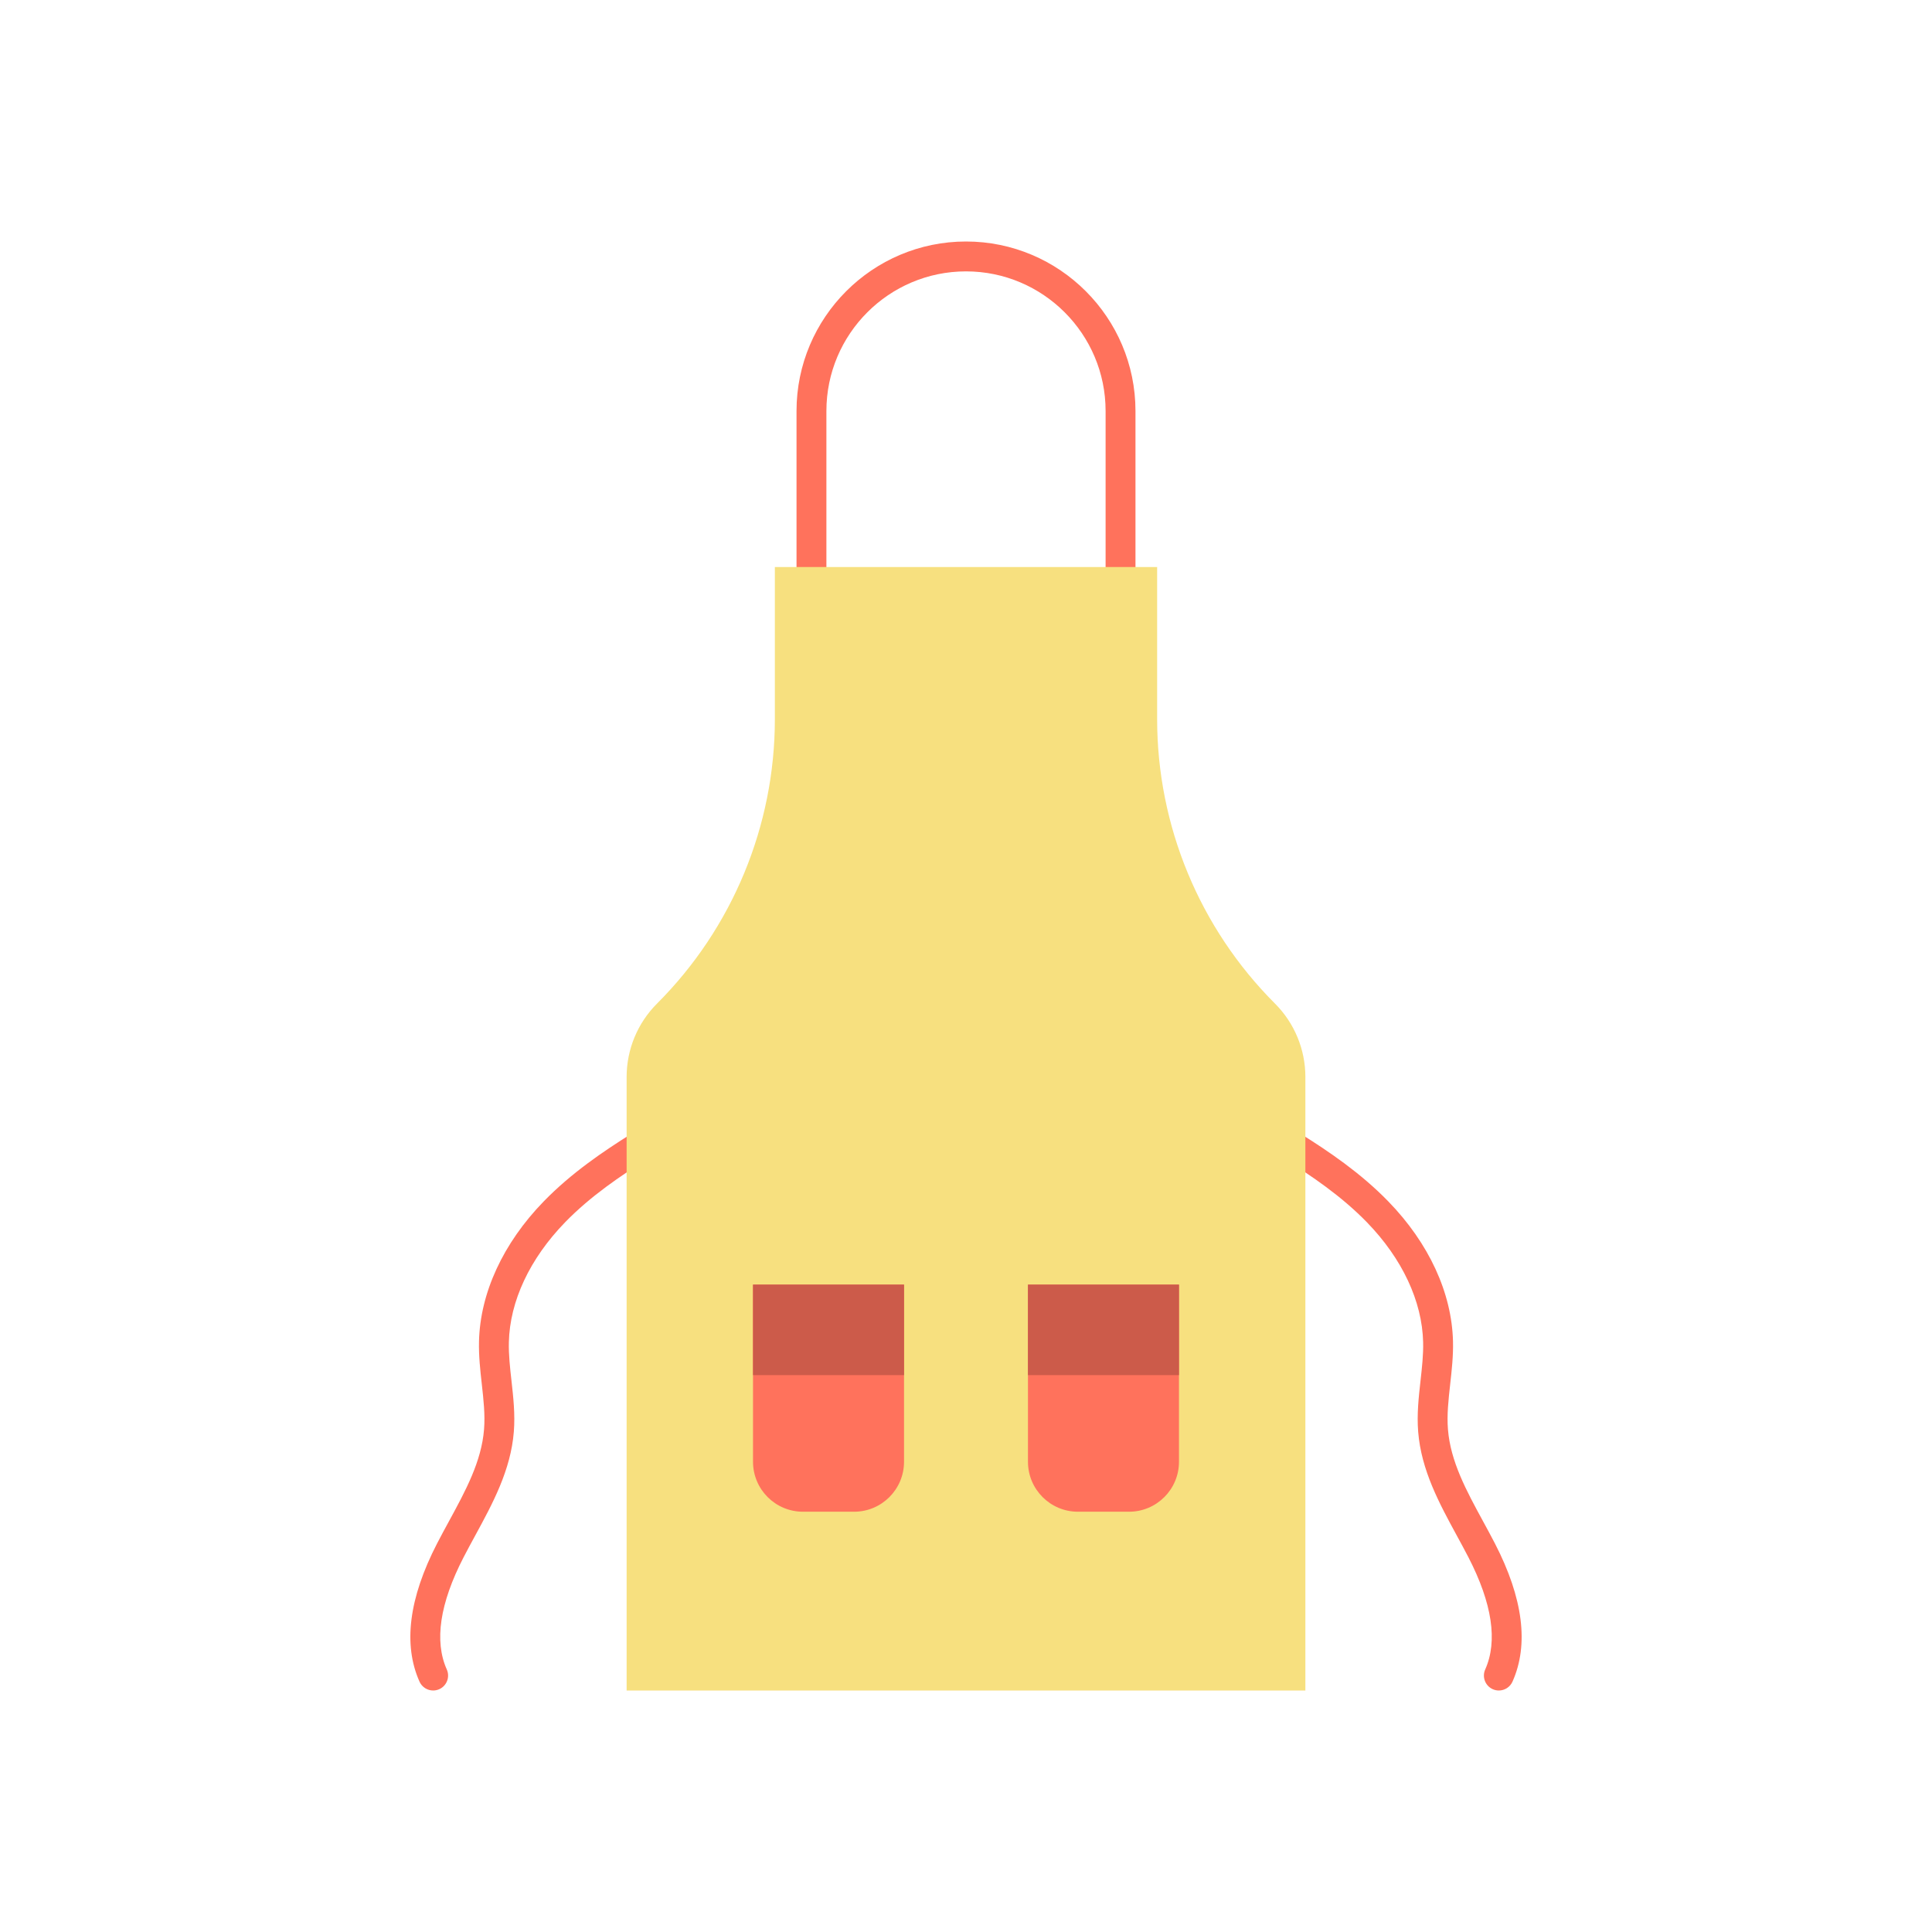
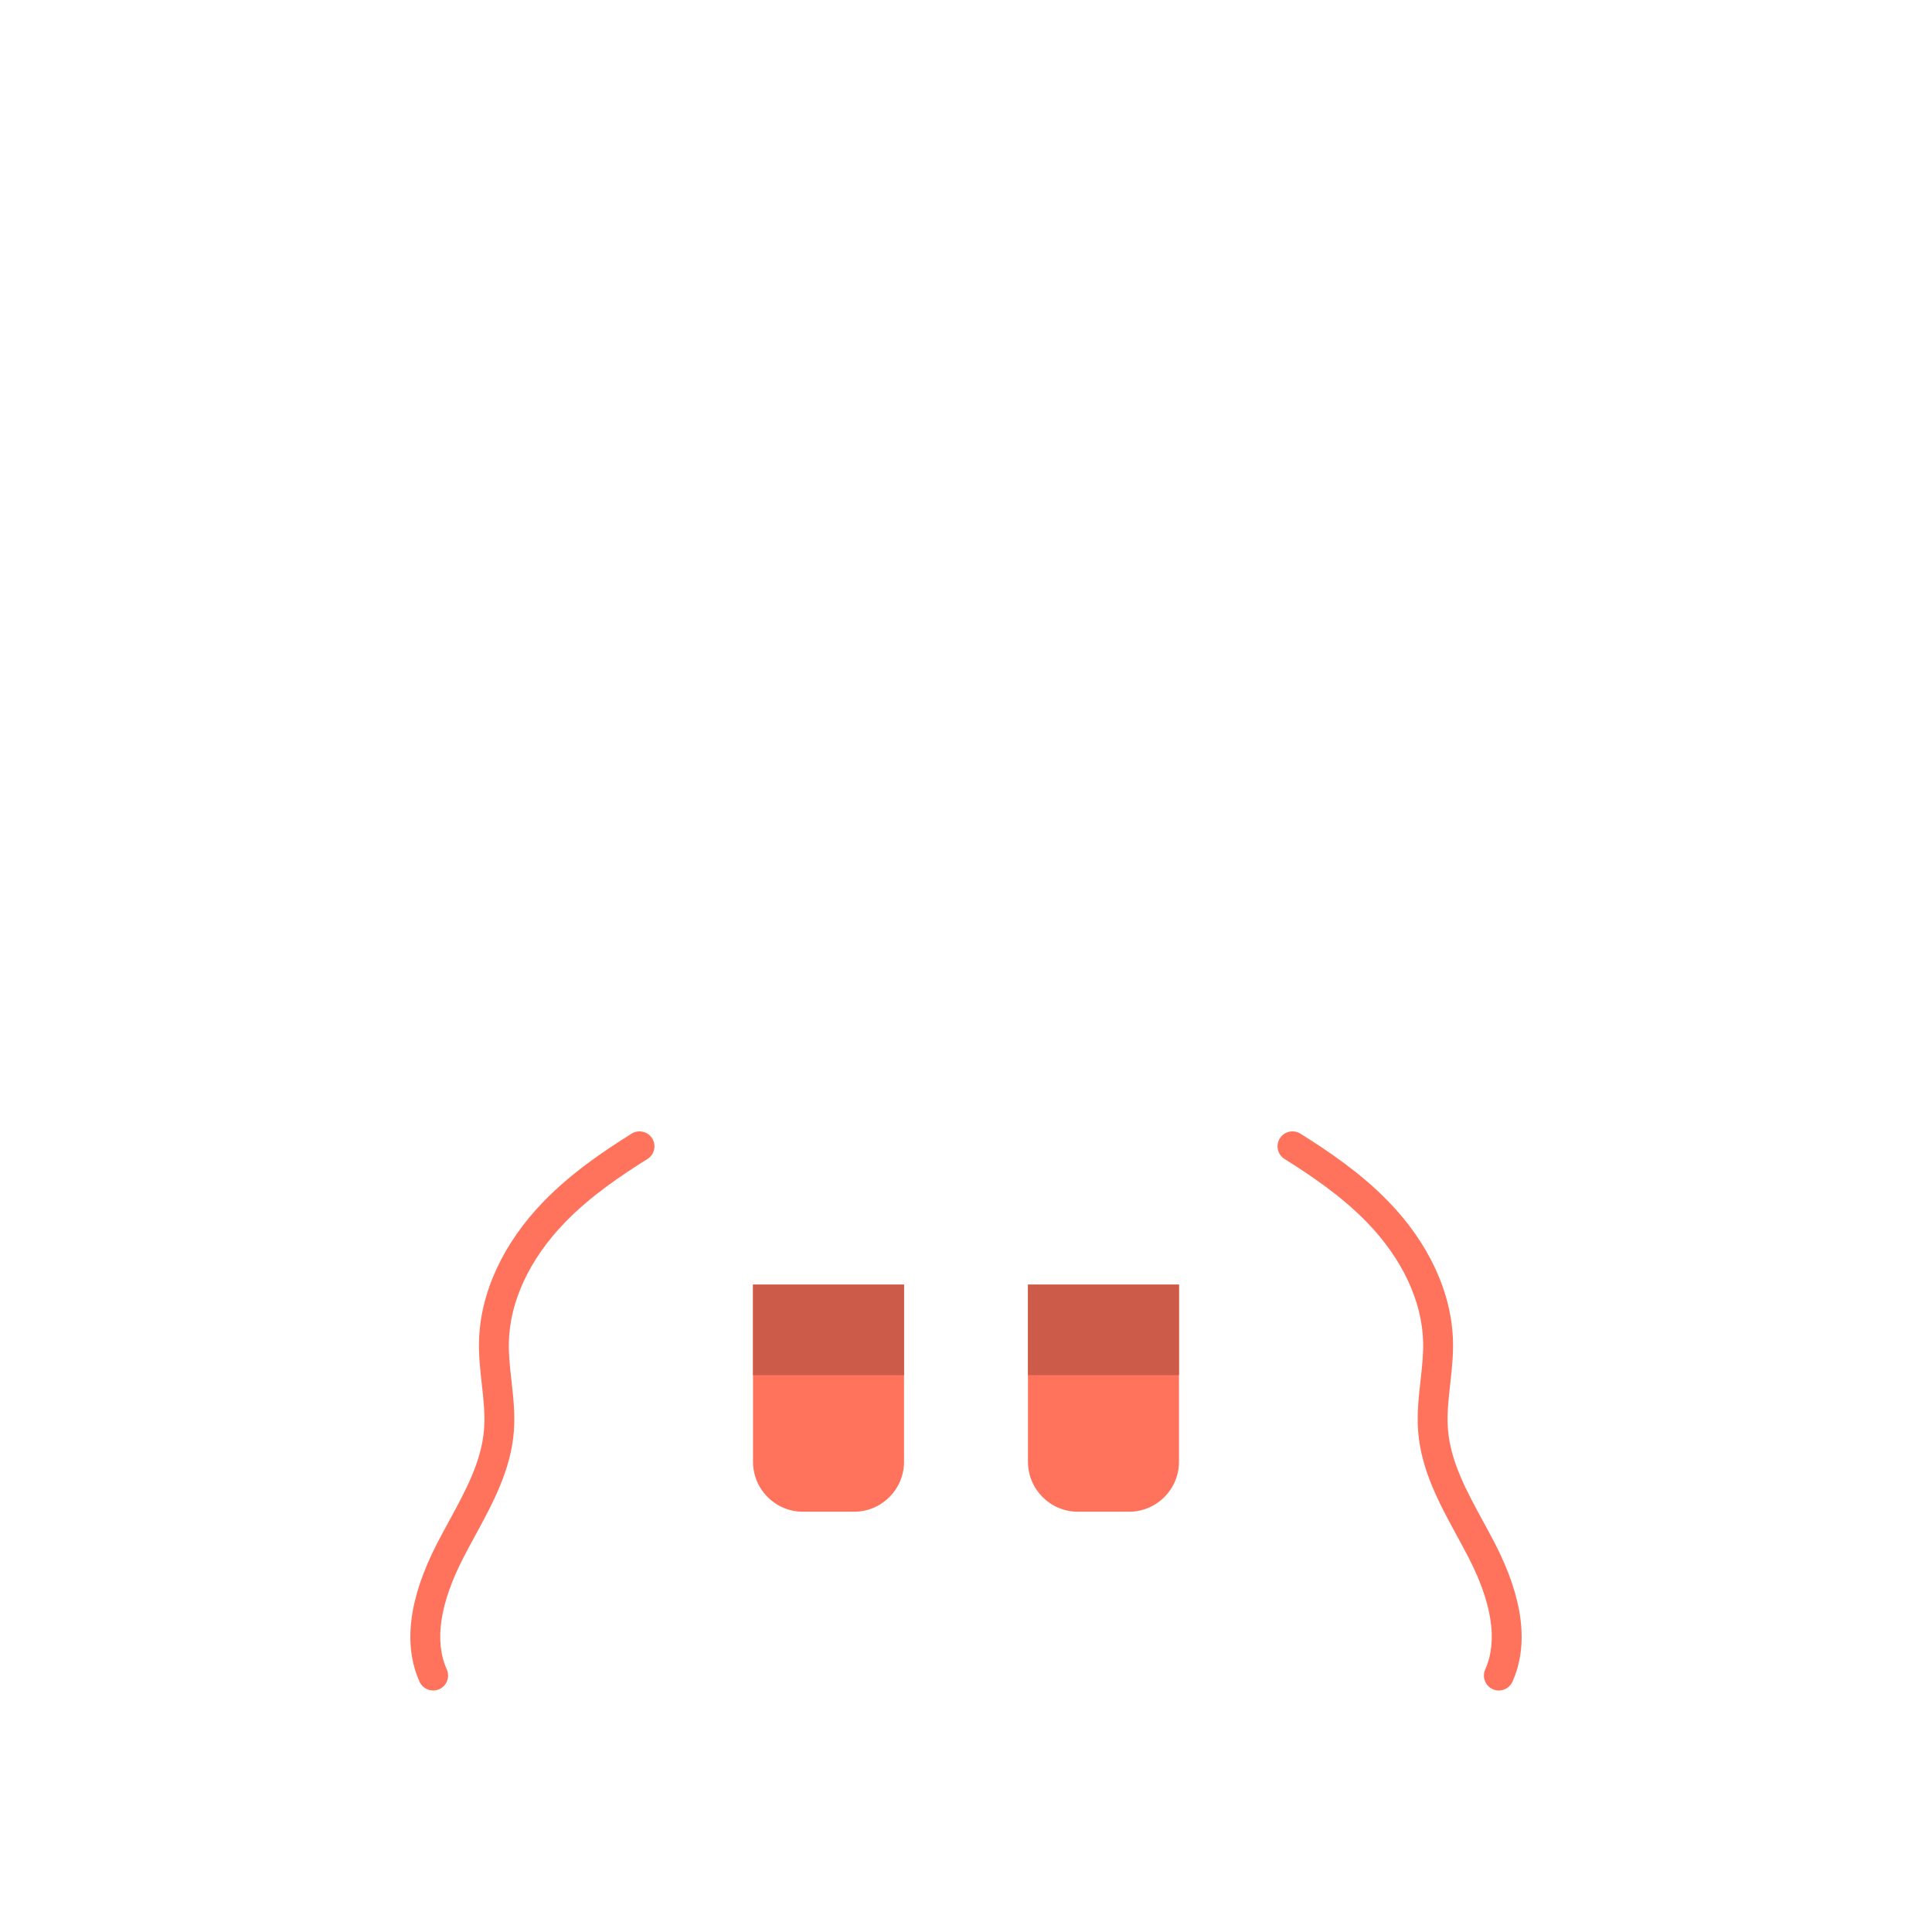
<svg xmlns="http://www.w3.org/2000/svg" version="1.1" id="Layer_1" x="0px" y="0px" viewBox="0 0 2048 2048" style="enable-background:new 0 0 2048 2048;" xml:space="preserve">
  <style type="text/css">
	.st0{fill:#FF725C;}
	.st1{fill:#F7E07F;}
	.st2{fill:#CC5B4A;}
</style>
  <g>
    <g>
-       <path class="st0" d="M1187.81,661.26H860.19c-8.75,0-15.84-7.09-15.84-15.84V435.65C844.35,336.59,924.94,256,1024,256    c99.06,0,179.65,80.59,179.65,179.65v209.77C1203.65,654.17,1196.56,661.26,1187.81,661.26z M876.02,629.59h295.96V435.65    c0-81.6-66.38-147.98-147.98-147.98c-81.6,0-147.98,66.38-147.98,147.98V629.59z" />
-     </g>
+       </g>
    <g>
      <g>
        <path class="st0" d="M1588.83,1792c-2.16,0-4.36-0.44-6.45-1.38c-7.98-3.57-11.56-12.94-7.99-20.92     c13.41-29.99,7.42-70-17.8-118.92c-3.91-7.57-8.13-15.34-12.22-22.84c-18.58-34.13-37.8-69.43-41.05-110.23     c-1.48-18.53,0.54-36.59,2.49-54.05c1.58-14.18,3.08-27.58,2.77-40.87c-1.01-43.44-22.16-88.56-59.55-127.07     c-27.14-27.95-59.39-49.63-87.35-67.14c-7.41-4.64-9.66-14.41-5.02-21.83c4.64-7.41,14.41-9.66,21.83-5.02     c29.57,18.52,63.77,41.54,93.26,71.92c42.97,44.25,67.29,96.95,68.49,148.39c0.36,15.43-1.33,30.52-2.96,45.13     c-1.87,16.72-3.63,32.51-2.39,48.01c2.72,34.1,19.51,64.95,37.3,97.61c4.17,7.66,8.48,15.58,12.55,23.47     c29.85,57.9,36.09,107.14,18.56,146.36C1600.66,1788.51,1594.88,1792,1588.83,1792z" />
      </g>
      <g>
        <path class="st0" d="M459.17,1792c-6.06,0-11.83-3.49-14.47-9.38c-17.53-39.22-11.29-88.46,18.56-146.35     c4.07-7.89,8.38-15.81,12.55-23.47c17.78-32.66,34.58-63.52,37.3-97.61c1.24-15.51-0.53-31.3-2.39-48.02     c-1.63-14.6-3.32-29.7-2.96-45.13c1.2-51.44,25.53-104.14,68.49-148.39c29.49-30.37,63.69-53.4,93.26-71.92     c7.41-4.64,17.18-2.4,21.83,5.02c4.64,7.41,2.4,17.18-5.02,21.83c-27.96,17.51-60.21,39.18-87.35,67.14     c-37.39,38.51-58.54,83.64-59.55,127.07c-0.31,13.29,1.18,26.69,2.77,40.87c1.95,17.46,3.97,35.52,2.49,54.05     c-3.25,40.81-22.47,76.1-41.05,110.24c-4.09,7.51-8.31,15.27-12.22,22.84c-25.22,48.91-31.2,88.92-17.8,118.91     c3.57,7.98-0.01,17.35-7.99,20.92C463.53,1791.56,461.33,1792,459.17,1792z" />
      </g>
    </g>
-     <path class="st1" d="M1226.61,601.09v161.14c0,113.13,44.94,221.62,124.93,301.61l0,0c20.62,20.62,32.21,48.59,32.21,77.75V1792   h-719.5v-650.4c0-29.16,11.59-57.13,32.21-77.75l0,0c79.99-79.99,124.93-188.49,124.93-301.61V601.09H1226.61z" />
    <g>
      <path class="st0" d="M905.35,1602.49h-54.16c-29.25,0-52.96-23.71-52.96-52.96v-187.78h160.08v187.78    C958.31,1578.77,934.6,1602.49,905.35,1602.49z" />
      <path class="st0" d="M1196.81,1602.49h-54.16c-29.25,0-52.96-23.71-52.96-52.96v-187.78h160.08v187.78    C1249.77,1578.77,1226.06,1602.49,1196.81,1602.49z" />
    </g>
    <g>
      <g>
        <rect x="798.23" y="1361.74" class="st2" width="160.08" height="95.95" />
        <rect x="1089.69" y="1361.74" class="st2" width="160.08" height="95.95" />
      </g>
    </g>
  </g>
</svg>